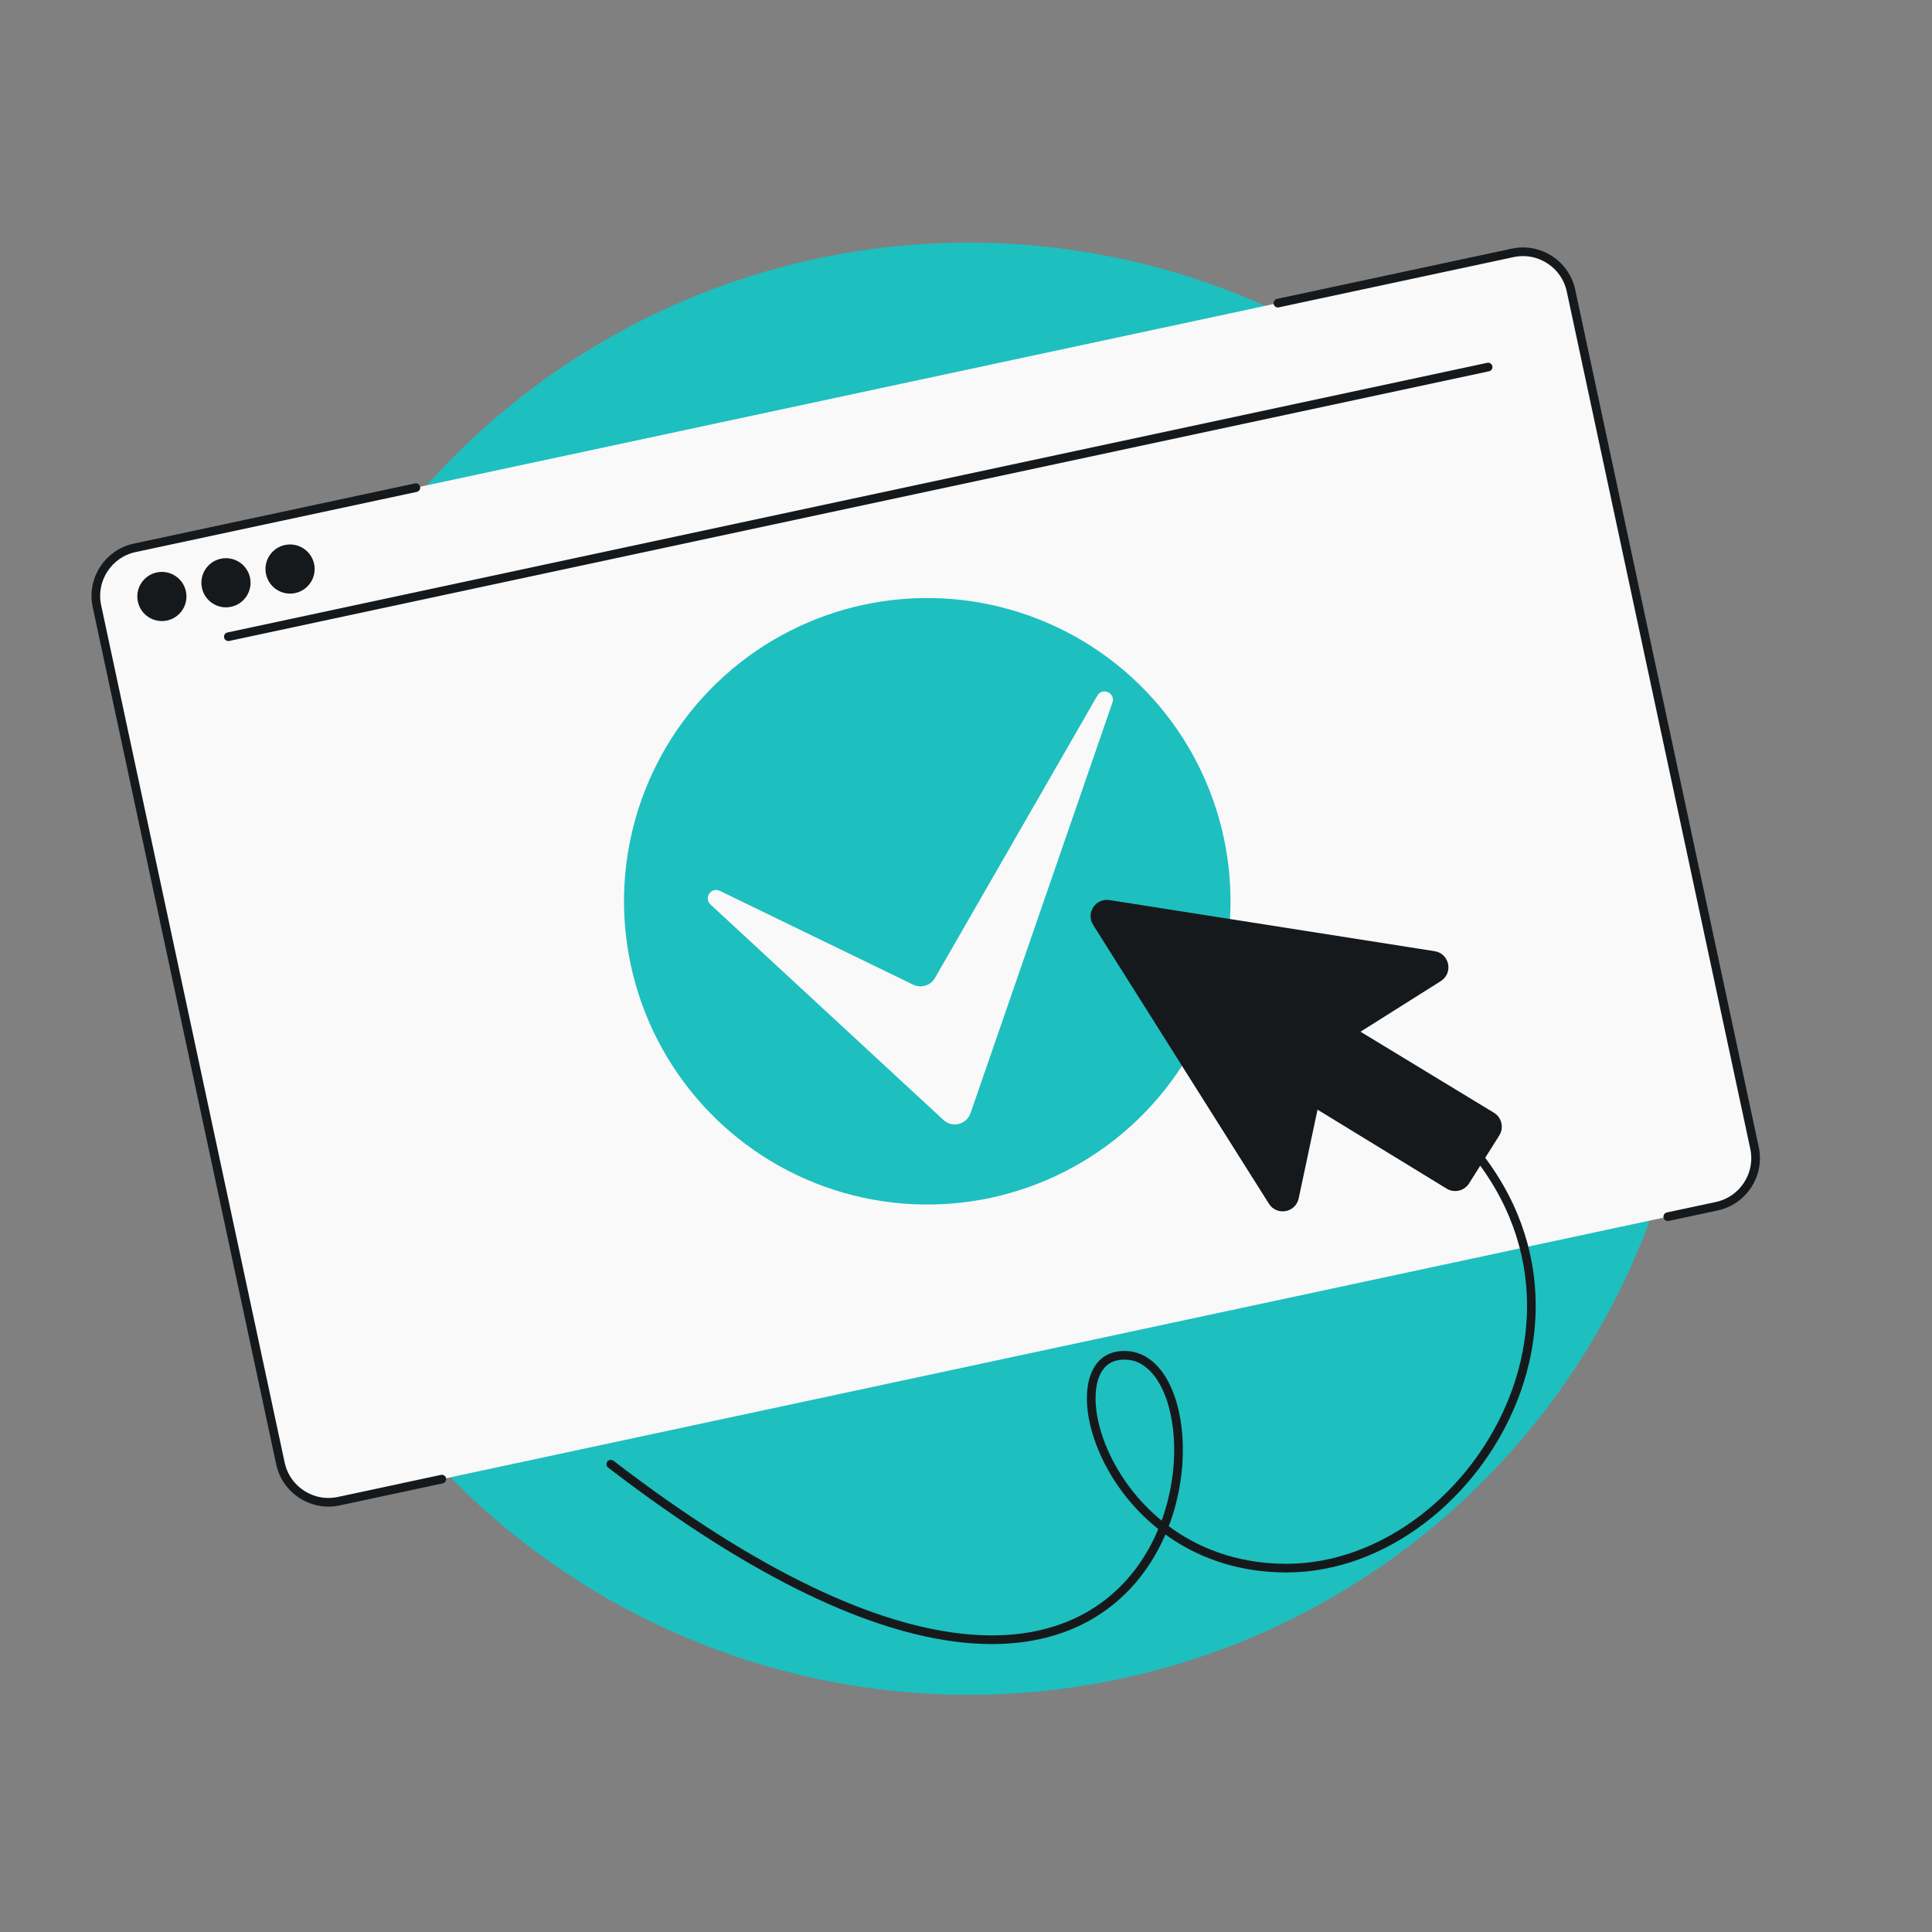
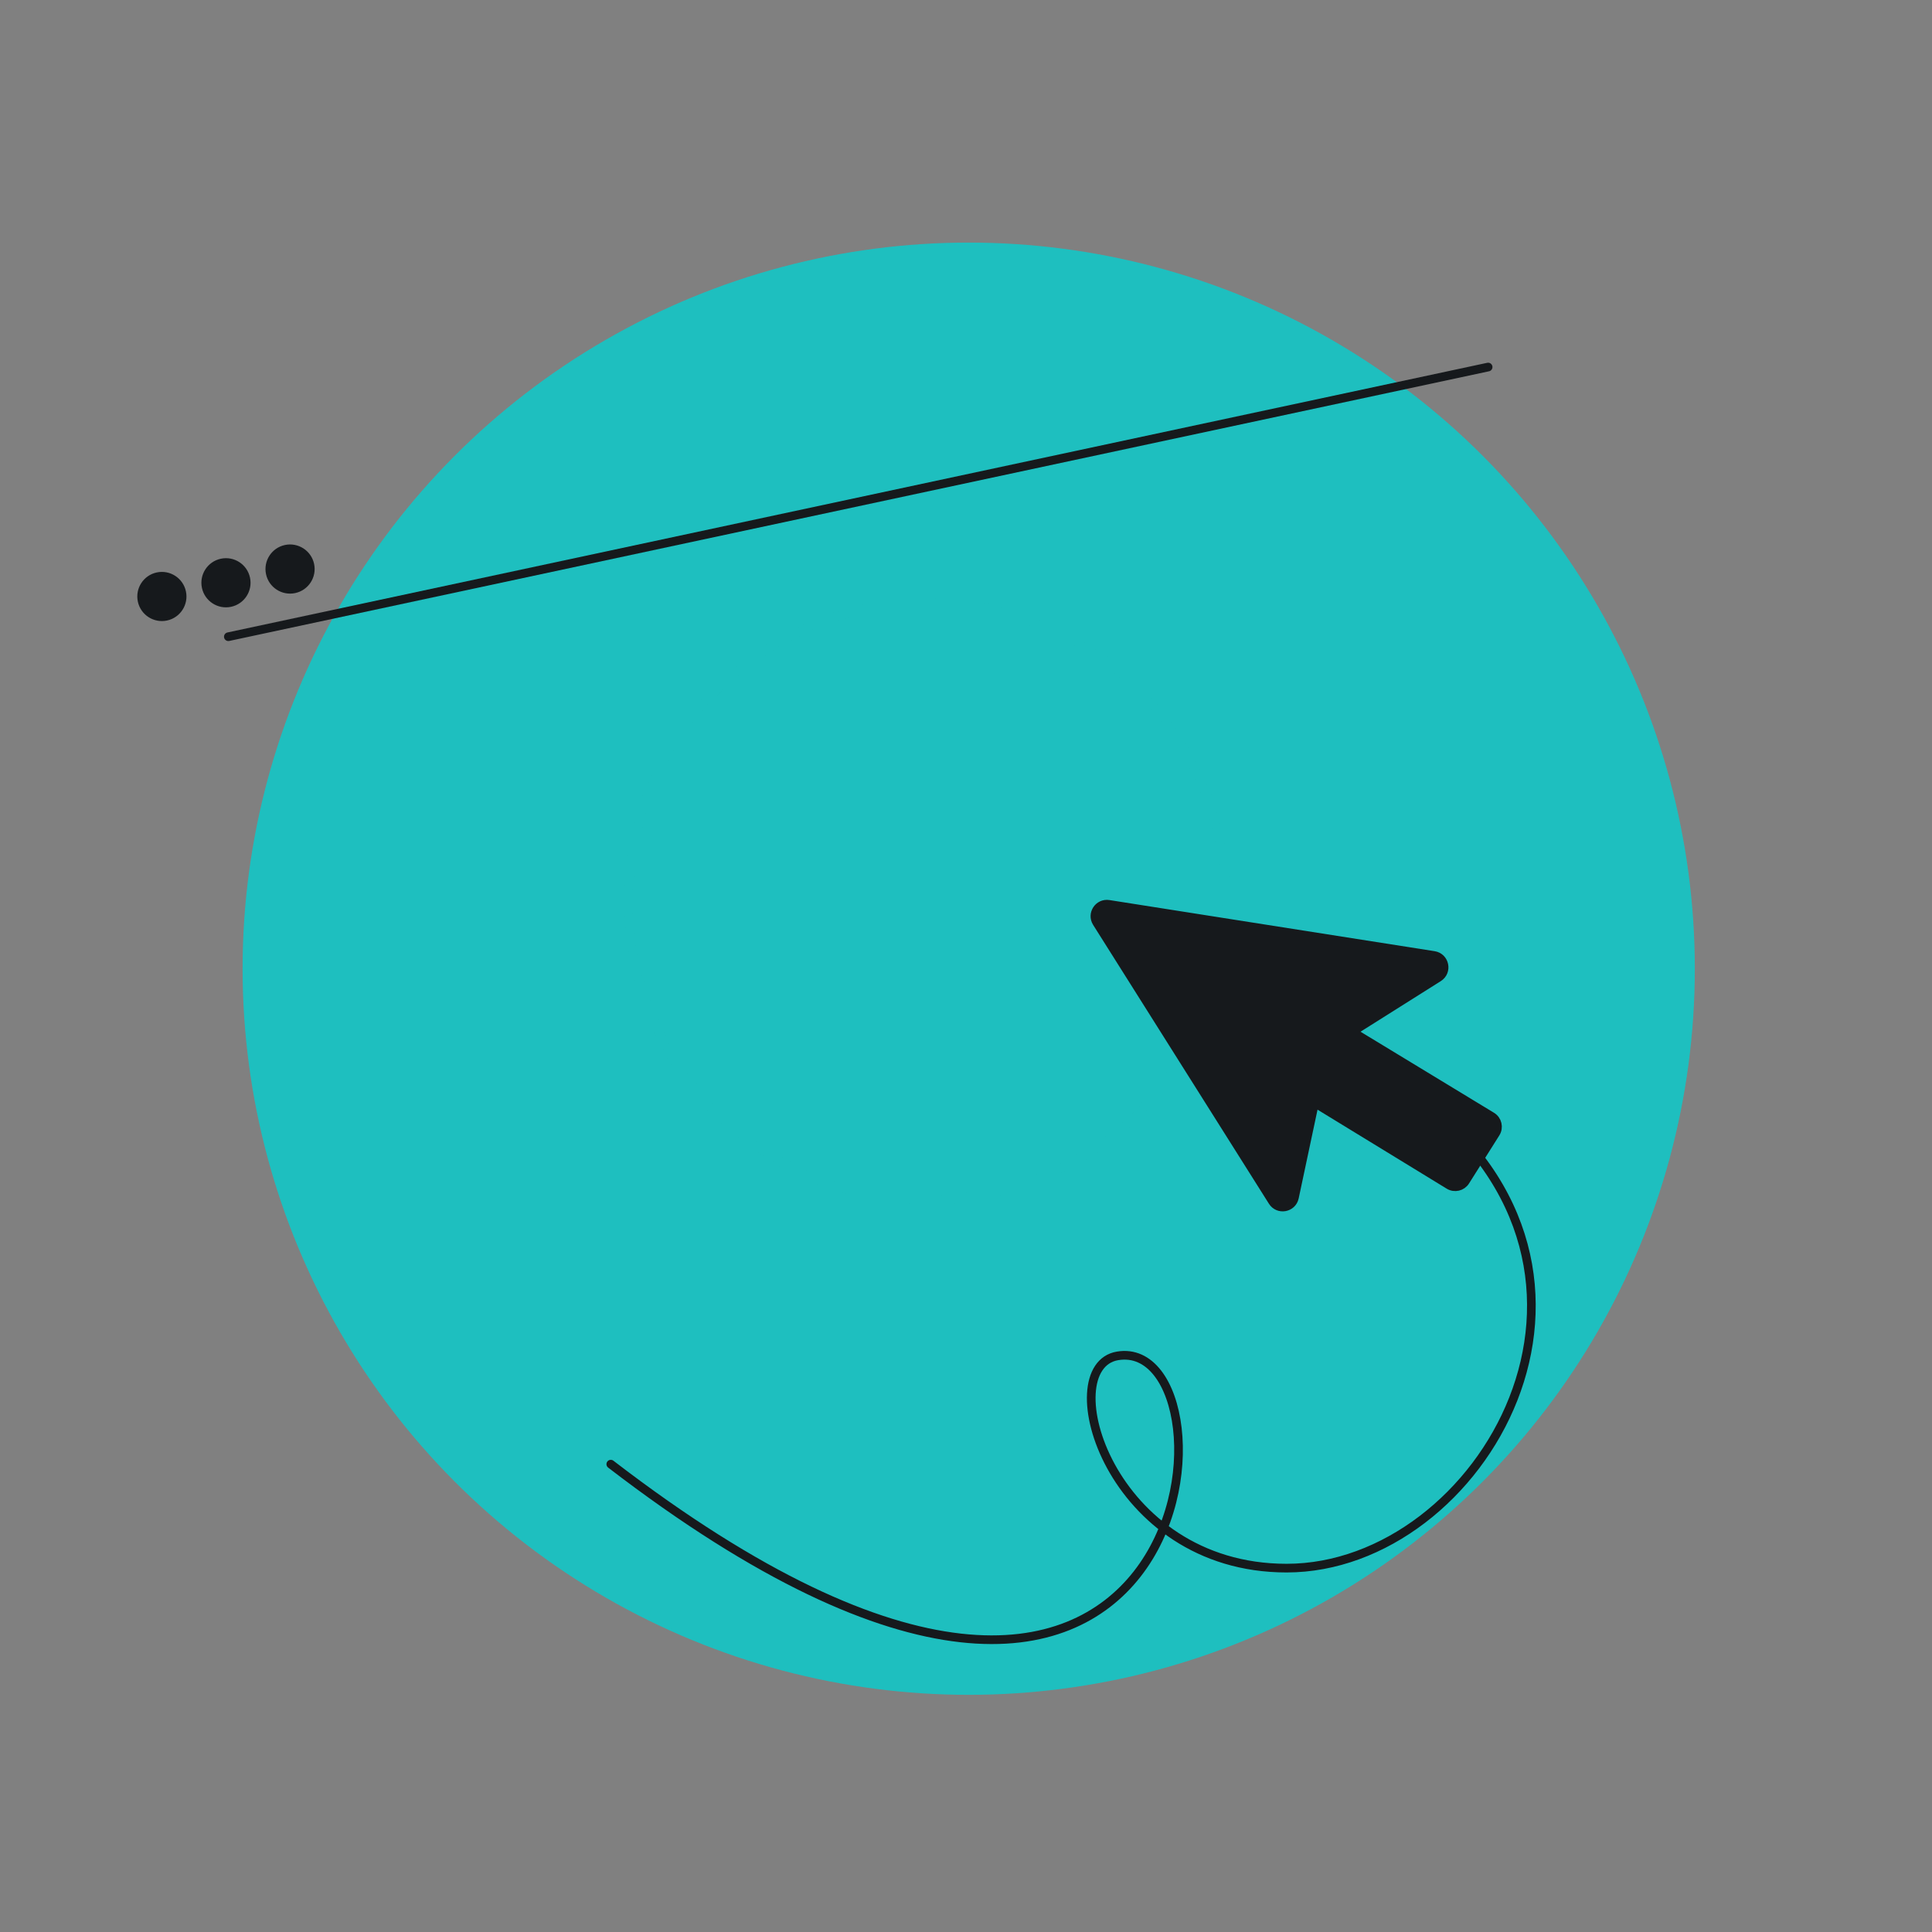
<svg xmlns="http://www.w3.org/2000/svg" width="223" height="223" viewBox="0 0 223 223" fill="none">
  <rect x="0" y="0" width="223" height="223" fill="#808080" stroke="none" />
  <circle cx="111.812" cy="111.812" r="83.812" fill="#1EBFBF" />
-   <rect x="10" y="64.422" width="174" height="112.533" rx="5.674" transform="rotate(-12.082 10 64.422)" fill="#F9F9F9" />
-   <path d="M48 56.288L44 57.144L15.548 63.234C12.484 63.89 10.532 66.906 11.188 69.97L32.367 168.913C33.023 171.978 36.039 173.93 39.103 173.274L51 170.727M147.5 34.989L152.5 33.918L174.597 29.188C177.661 28.532 180.677 30.485 181.333 33.549L202.513 132.492C203.169 135.556 201.217 138.572 198.152 139.228L192.5 140.438" stroke="#16191C" stroke-linecap="round" />
  <circle cx="107.029" cy="104.03" r="34.503" transform="rotate(-12.082 107.029 104.03)" fill="#1EBFBF" stroke="#1EBFBF" />
-   <path d="M108.895 129.271L82.006 104.4C81.193 103.647 82.084 102.342 83.081 102.825L105.405 113.655C106.315 114.096 107.412 113.759 107.917 112.882L126.656 80.297C127.239 79.284 128.784 79.987 128.402 81.092L112.025 128.486C111.571 129.8 109.916 130.215 108.895 129.271Z" fill="#F9F9F9" />
  <circle cx="18.685" cy="68.849" r="2.337" transform="rotate(-12.082 18.685 68.849)" fill="#16191C" stroke="#16191C" />
  <circle cx="26.082" cy="67.265" r="2.337" transform="rotate(-12.082 26.082 67.265)" fill="#16191C" stroke="#16191C" />
  <circle cx="33.48" cy="65.681" r="2.337" transform="rotate(-12.082 33.48 65.681)" fill="#16191C" stroke="#16191C" />
  <path d="M171.766 42.366L26.356 73.492" stroke="#16191C" stroke-linecap="round" />
  <path d="M126.608 106.48L146.899 138.667C147.554 139.707 149.141 139.424 149.396 138.222L151.724 127.265L167.254 136.764C167.893 137.155 168.727 136.96 169.127 136.327L172.624 130.781C173.032 130.133 172.831 129.277 172.177 128.88L156.061 119.093L166.031 112.809C167.1 112.134 166.762 110.494 165.513 110.298L127.979 104.397C126.817 104.214 125.981 105.485 126.608 106.48Z" fill="#16191C" stroke="#16191C" stroke-width="1.027" stroke-linejoin="round" />
  <path d="M163.5 126.5C190.798 147.078 171 181 148.5 181C128 181 121.425 157.763 129 156.5C144 154 139.5 222 70.5 169" stroke="#16191C" stroke-linecap="round" />
</svg>